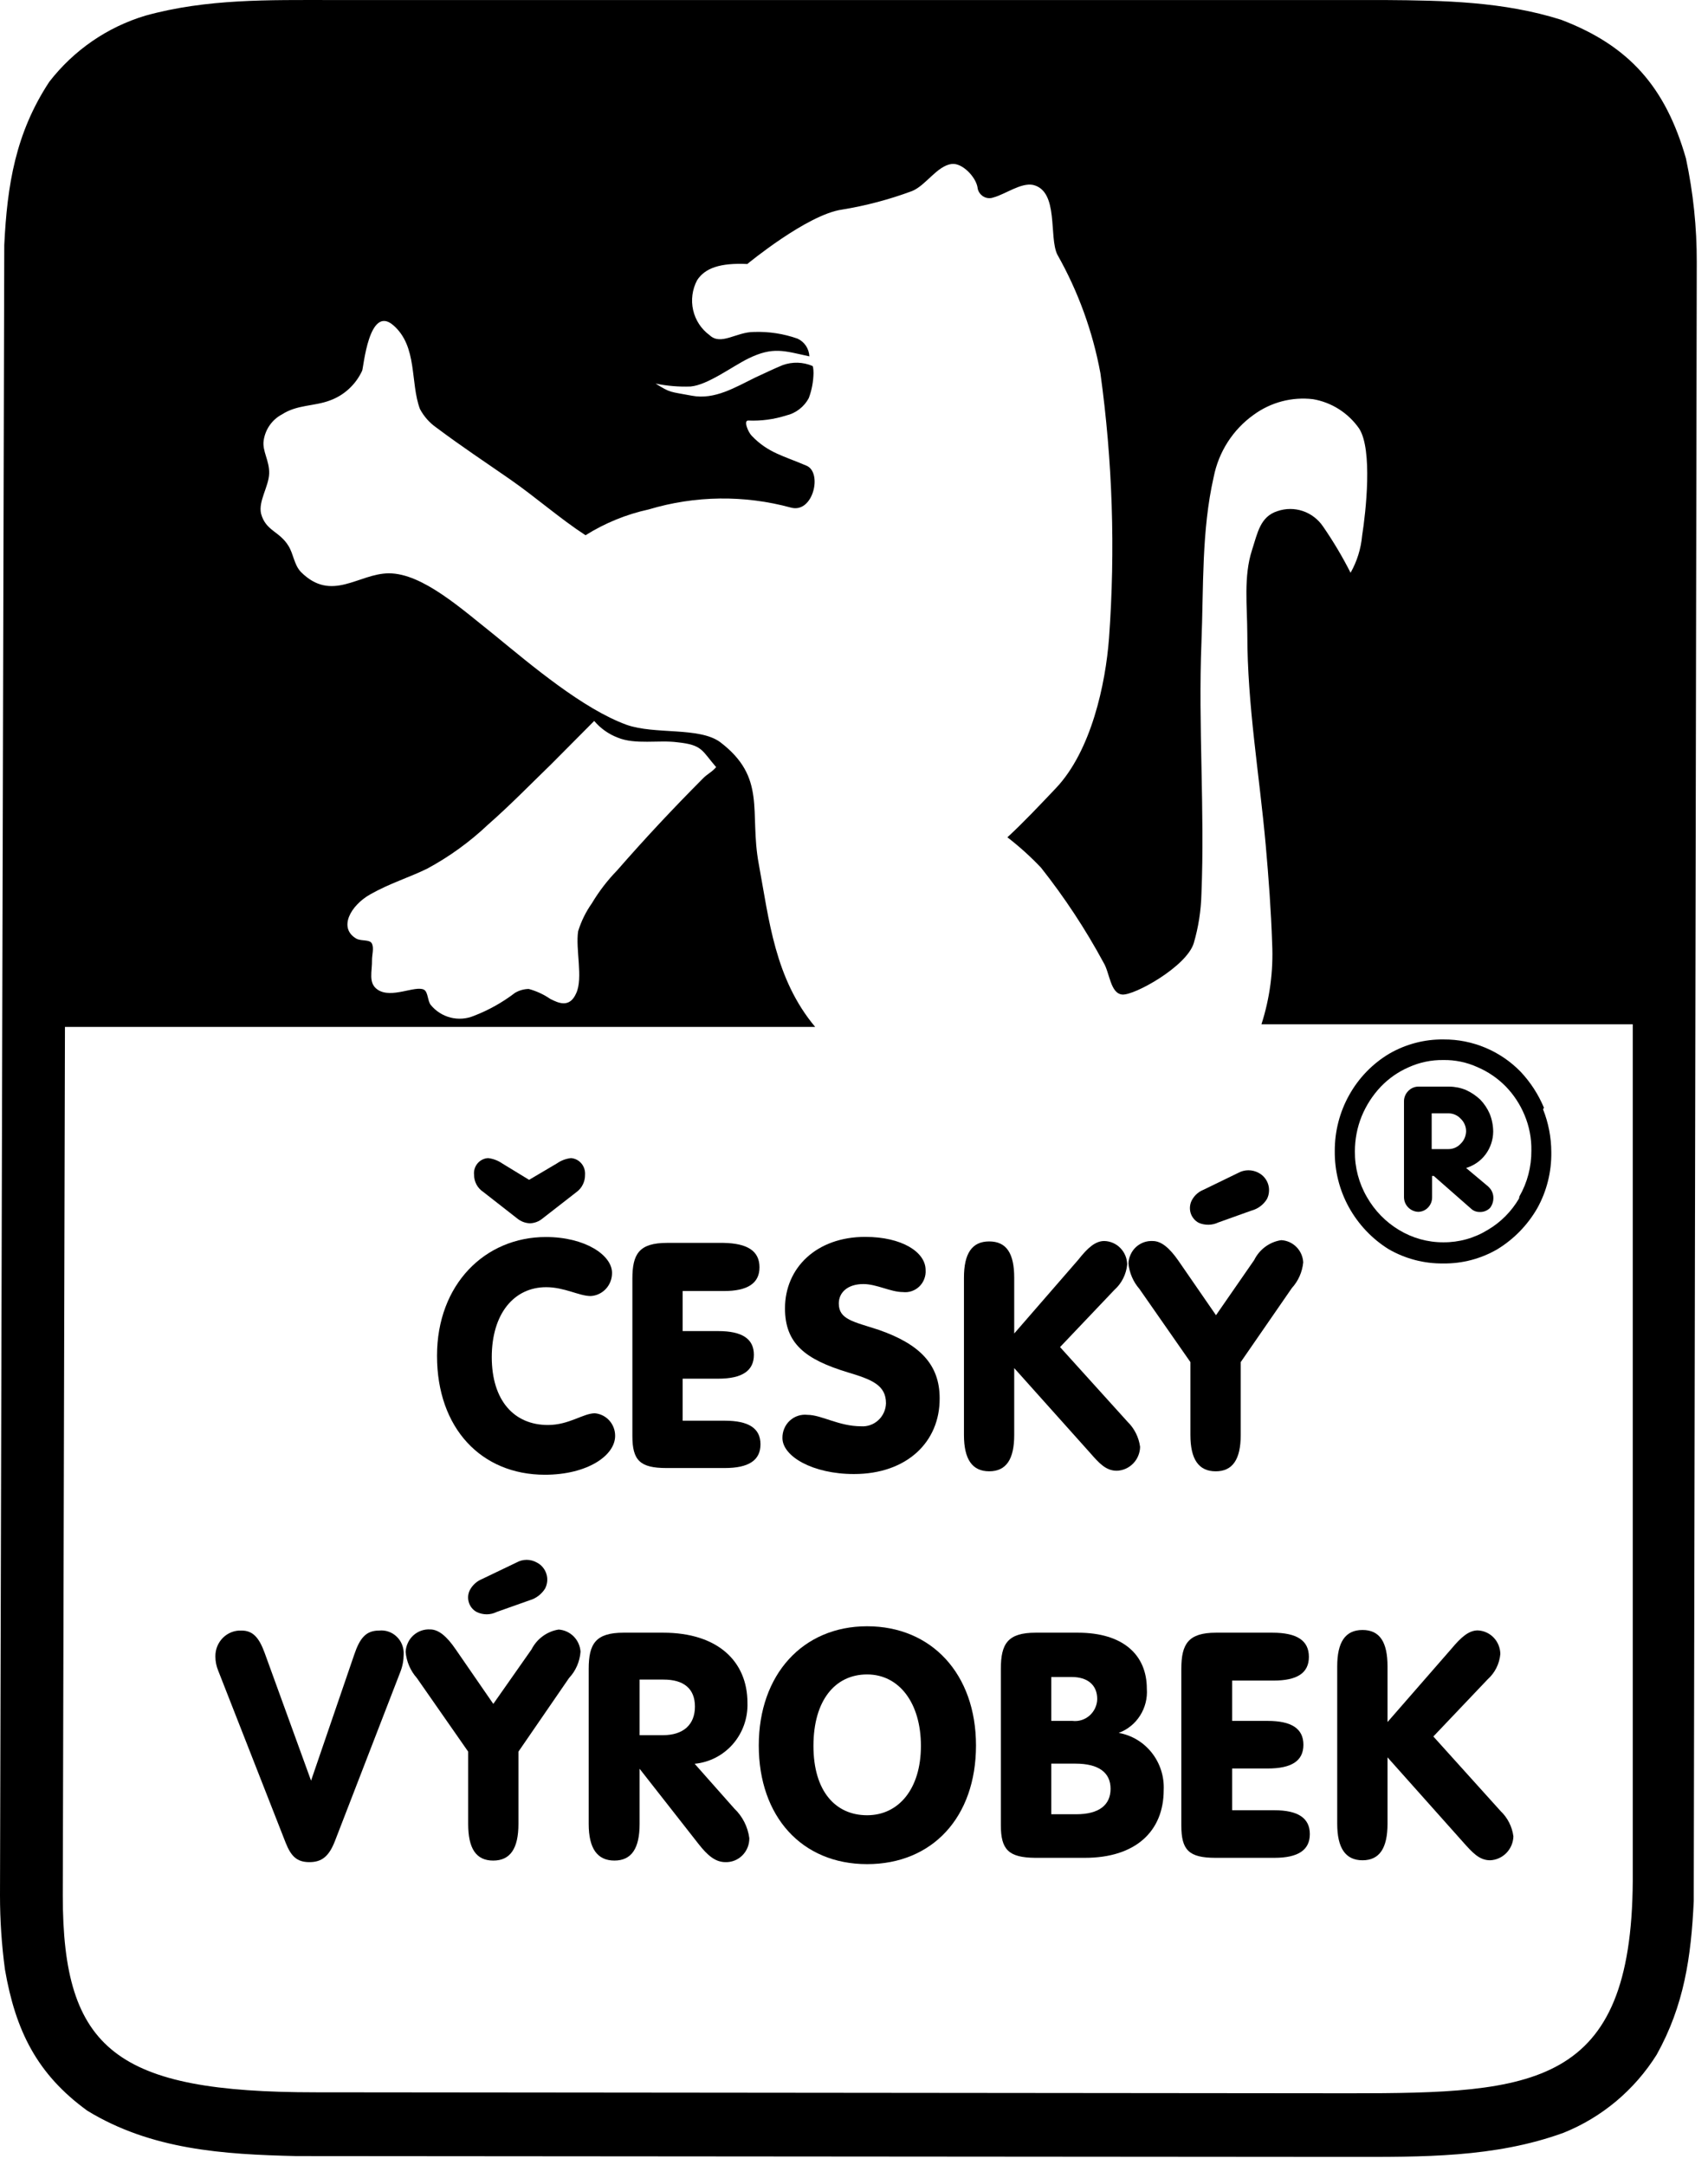
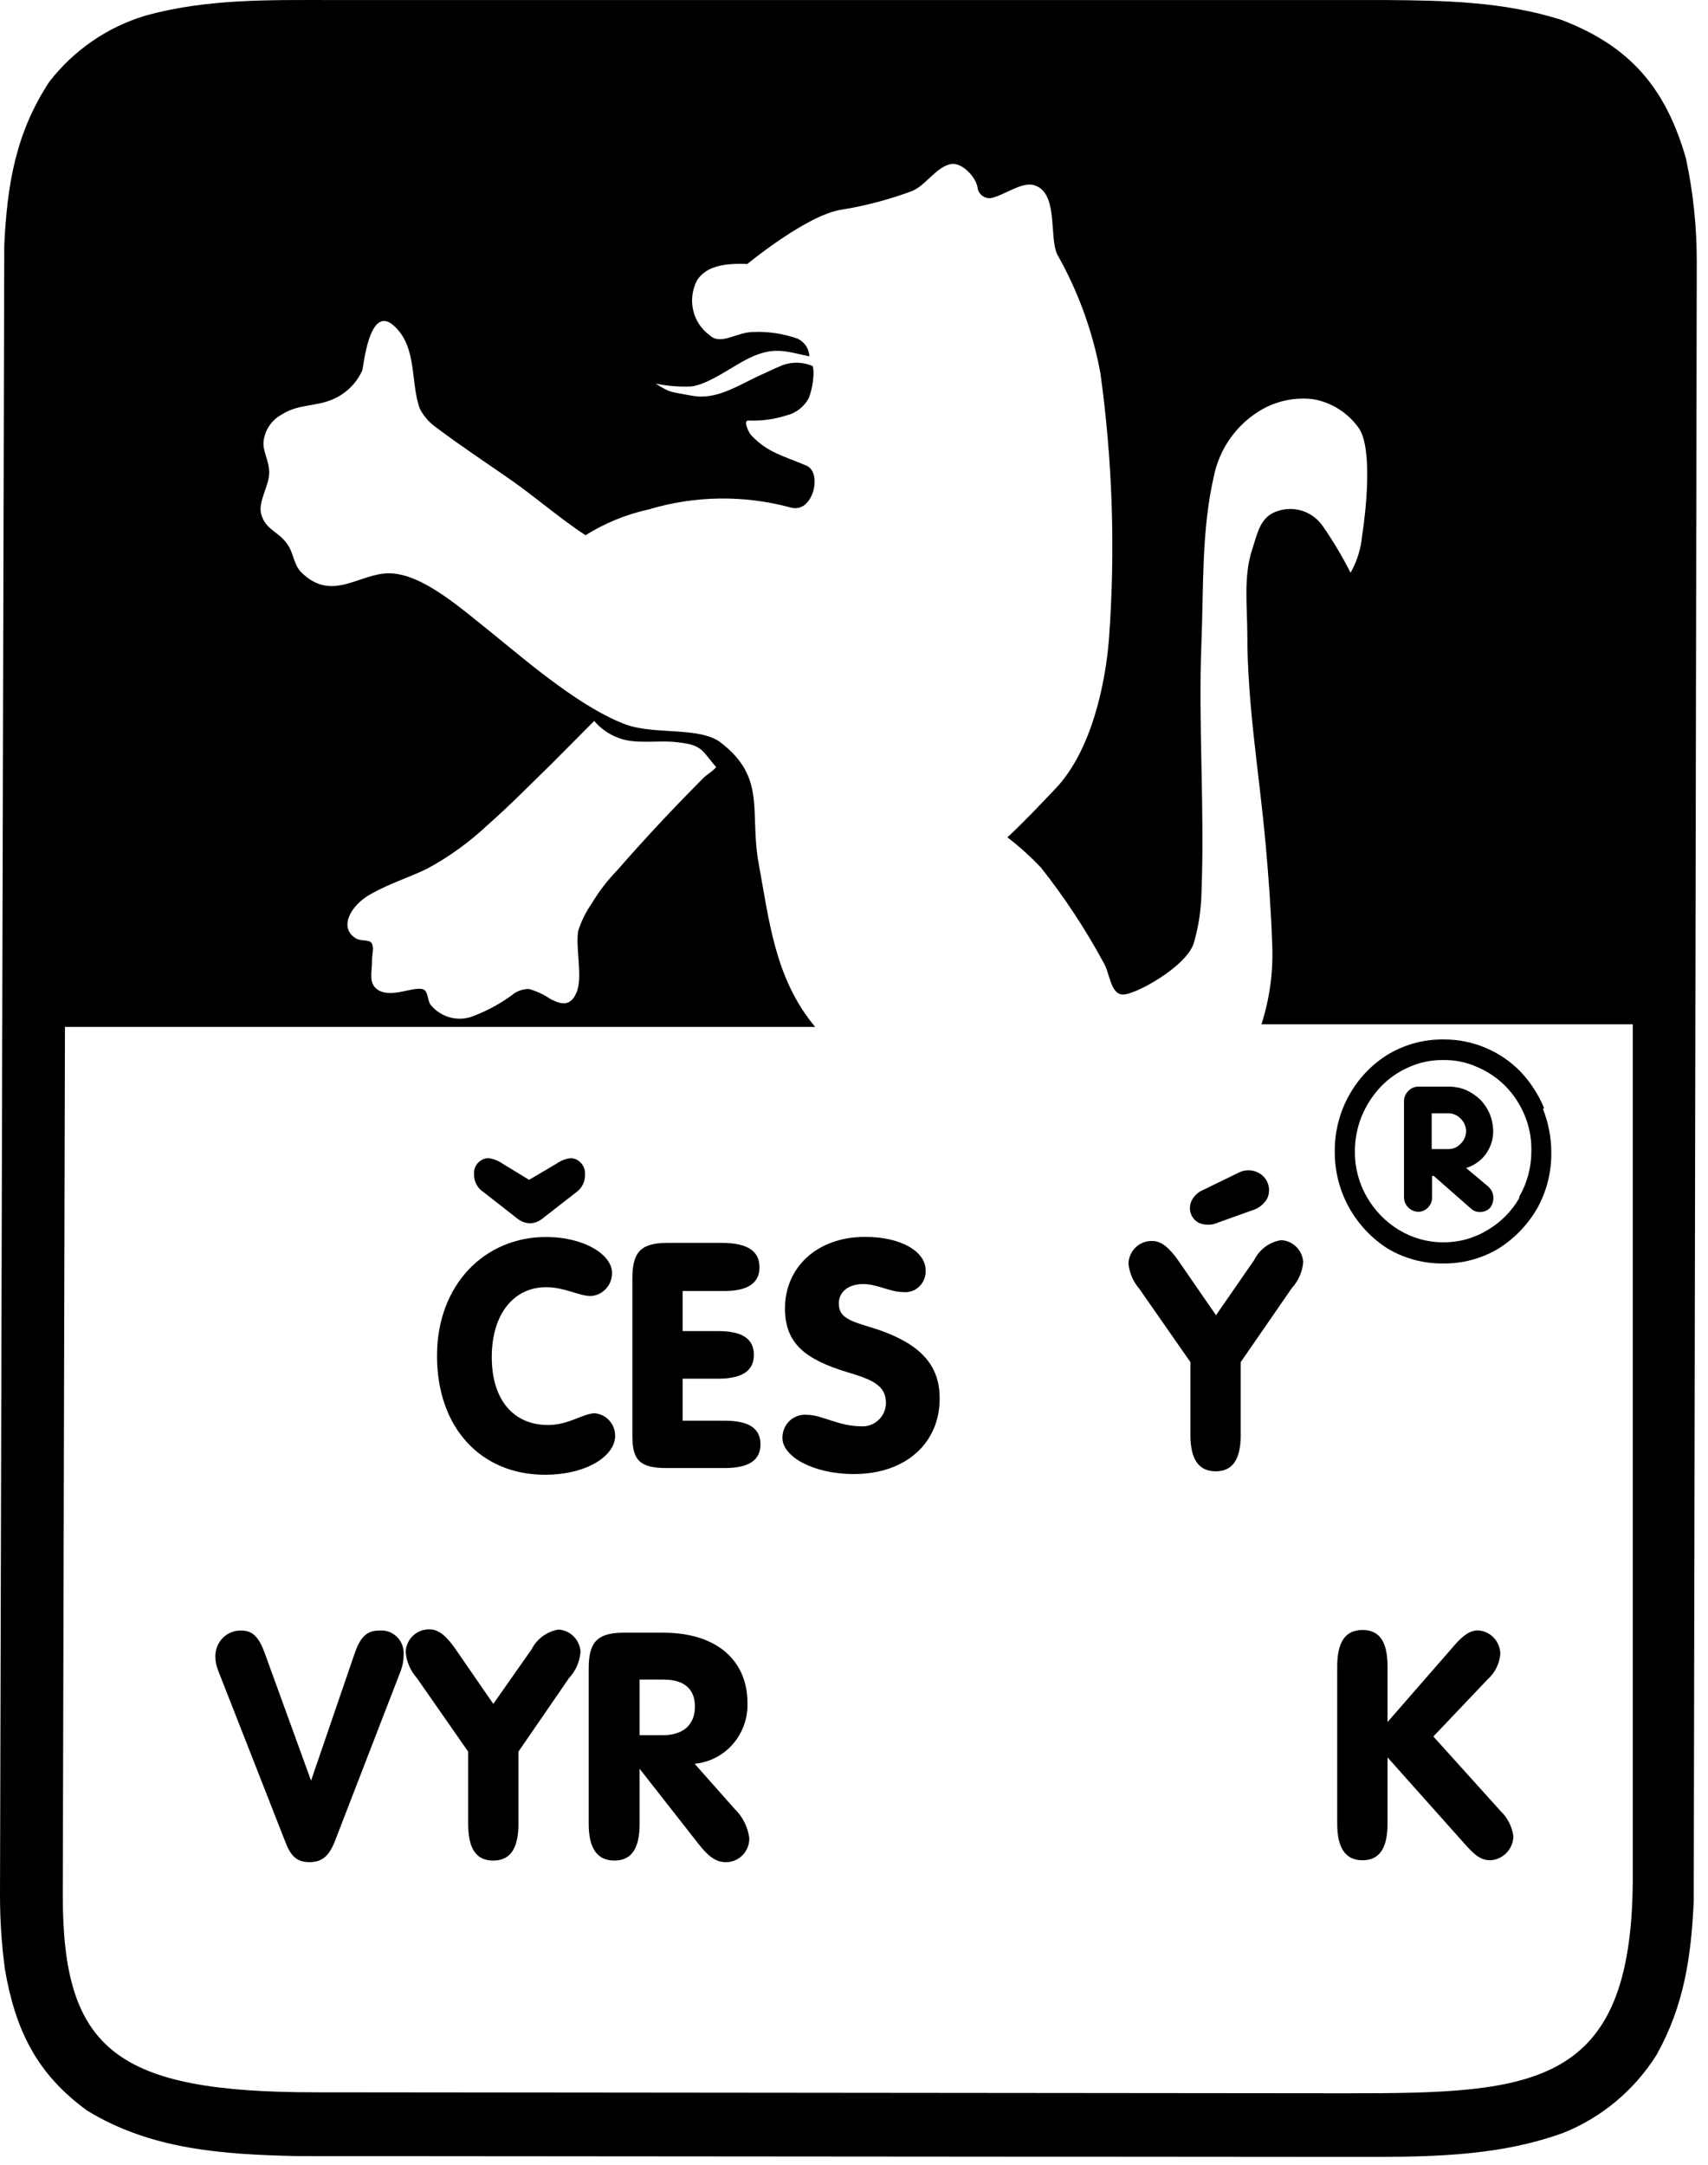
<svg xmlns="http://www.w3.org/2000/svg" width="101" height="128" viewBox="0 0 101 128" fill="none">
  <path d="M99.695 9.363C98.492 5.165 96.349 2.699 92.305 1.165C88.902 0.092 85.41 0.026 81.869 0.002H19.636C15.925 0.002 12.222 -0.081 8.6 0.925C6.351 1.598 4.365 2.964 2.915 4.835C0.919 7.87 0.424 10.93 0.252 14.494L0 112.052C0 113.517 0.098 114.981 0.293 116.432C0.919 120.045 2.186 122.618 5.165 124.779C8.95 127.089 13.206 127.361 17.516 127.46L79.783 127.509C84.07 127.509 88.382 127.567 92.46 126.082C94.727 125.171 96.656 123.554 97.966 121.464C99.59 118.544 100.002 115.69 100.157 112.391L100.335 15.508C100.342 13.442 100.126 11.382 99.695 9.363ZM79.807 123.748L18.669 123.69C6.904 123.69 3.703 121.216 3.713 112.036L3.841 60.708H48.204C45.815 57.854 45.482 54.398 44.865 51.058C44.298 47.981 45.361 45.977 42.577 43.865C41.334 42.966 38.726 43.436 37.061 42.851C34.472 41.91 31.426 39.329 29.266 37.563C27.285 35.988 24.98 33.893 22.998 33.893C21.212 33.893 19.619 35.642 17.792 33.811C17.387 33.382 17.361 32.763 17.061 32.277C16.525 31.394 15.713 31.394 15.437 30.363C15.268 29.629 15.892 28.763 15.916 27.996C15.942 27.229 15.494 26.668 15.592 26.033C15.642 25.709 15.763 25.401 15.951 25.135C16.14 24.868 16.385 24.65 16.673 24.499C17.58 23.913 18.564 24.029 19.507 23.674C19.924 23.524 20.307 23.291 20.633 22.99C20.962 22.688 21.226 22.323 21.415 21.917C21.495 21.76 21.812 17.974 23.258 19.228C24.703 20.482 24.248 22.61 24.832 24.177C25.065 24.616 25.396 24.992 25.799 25.274C27.309 26.404 28.626 27.27 30.169 28.342C31.71 29.415 33.124 30.668 34.625 31.642C35.775 30.92 37.04 30.404 38.361 30.116C41.102 29.293 44.013 29.256 46.773 30.008C48.09 30.363 48.642 27.938 47.699 27.534C46.368 26.956 45.425 26.783 44.451 25.761C44.232 25.538 43.948 24.837 44.255 24.861C45.011 24.893 45.763 24.792 46.482 24.564C46.766 24.499 47.035 24.373 47.266 24.194C47.499 24.015 47.692 23.787 47.83 23.525C48.004 23.056 48.097 22.559 48.106 22.057C48.106 22.057 48.106 21.702 48.049 21.637C47.485 21.395 46.854 21.377 46.278 21.587C45.677 21.834 45.273 22.041 44.656 22.321C43.486 22.89 42.267 23.649 40.912 23.393C39.554 23.138 39.676 23.237 38.766 22.676C39.447 22.816 40.143 22.875 40.838 22.849C41.853 22.758 43.274 21.678 44.241 21.199C45.718 20.474 46.375 20.746 47.861 21.067C47.852 20.844 47.78 20.628 47.659 20.444C47.535 20.259 47.363 20.112 47.163 20.02C46.335 19.727 45.458 19.593 44.582 19.624C43.534 19.624 42.634 20.449 41.96 19.814C41.469 19.456 41.124 18.93 40.988 18.334C40.852 17.738 40.936 17.112 41.219 16.572C41.684 15.846 42.584 15.533 44.191 15.607C44.191 15.607 47.733 12.679 49.795 12.39C51.207 12.16 52.593 11.793 53.936 11.293C54.748 10.963 55.406 9.809 56.275 9.693C56.899 9.619 57.687 10.444 57.802 11.062C57.811 11.171 57.844 11.277 57.902 11.37C57.959 11.464 58.035 11.543 58.126 11.602C58.216 11.661 58.318 11.698 58.425 11.71C58.533 11.723 58.642 11.71 58.742 11.673C59.416 11.499 60.367 10.79 61.081 10.93C62.634 11.293 62.007 14.015 62.526 15.055C63.755 17.227 64.615 19.594 65.07 22.057C65.789 27.248 65.961 32.501 65.58 37.728C65.377 40.426 64.534 44.385 62.438 46.595C61.529 47.552 60.545 48.6 59.571 49.499C60.281 50.045 60.945 50.646 61.562 51.297C62.95 53.053 64.189 54.93 65.256 56.906C65.623 57.499 65.653 58.728 66.361 58.794C67.066 58.86 70.162 57.145 70.59 55.759C70.869 54.81 71.021 53.829 71.045 52.839C71.248 47.89 70.85 42.892 71.045 37.993C71.176 34.693 71.045 31.394 71.769 28.202C72.062 26.713 72.907 25.395 74.132 24.523C75.148 23.779 76.403 23.449 77.647 23.599C78.19 23.692 78.711 23.893 79.178 24.19C79.645 24.488 80.05 24.875 80.369 25.332C81.181 26.585 80.766 30.28 80.547 31.666C80.478 32.439 80.245 33.188 79.864 33.86C79.385 32.914 78.842 32.002 78.24 31.13C77.951 30.7 77.53 30.378 77.044 30.212C76.556 30.047 76.03 30.048 75.544 30.215C74.522 30.536 74.367 31.493 74.034 32.524C73.531 34.075 73.751 35.823 73.758 37.473C73.758 41.696 74.465 45.721 74.846 49.952C75.017 51.883 75.163 53.829 75.227 55.784C75.303 57.399 75.089 59.014 74.594 60.551H96.551V111.186C96.48 123.394 90.714 123.748 79.807 123.748ZM34.075 58.712C33.684 59.611 33.027 59.297 32.548 59.058C32.155 58.788 31.722 58.587 31.265 58.464C30.979 58.469 30.698 58.549 30.452 58.695C29.707 59.264 28.888 59.722 28.016 60.056C27.58 60.236 27.099 60.27 26.642 60.155C26.185 60.039 25.777 59.779 25.475 59.413C25.28 59.182 25.32 58.638 25.068 58.506C24.549 58.242 23.143 59.058 22.331 58.506C21.755 58.118 22.015 57.417 21.998 56.749C21.998 56.435 22.119 56.064 21.998 55.792C21.877 55.52 21.398 55.652 21.081 55.495C19.986 54.868 20.724 53.532 21.893 52.872C23.062 52.212 24.175 51.883 25.256 51.355C26.568 50.648 27.783 49.769 28.869 48.74C30.159 47.61 31.379 46.356 32.612 45.16L35.137 42.62C35.511 43.059 35.985 43.396 36.518 43.601C37.566 44.038 38.954 43.733 40.066 43.882C41.553 44.038 41.495 44.368 42.348 45.35C42.081 45.663 41.836 45.737 41.536 46.051C39.726 47.874 38.166 49.54 36.494 51.453C35.923 52.041 35.42 52.694 34.999 53.4C34.644 53.902 34.37 54.459 34.187 55.05C34.025 56.114 34.489 57.813 34.075 58.712Z" fill="black" />
  <path d="M91.3 65.488C90.971 64.7 90.504 63.979 89.921 63.359C89.327 62.748 88.618 62.266 87.836 61.938C87.053 61.61 86.215 61.443 85.37 61.449C84.239 61.433 83.128 61.725 82.146 62.294C81.162 62.882 80.348 63.722 79.785 64.731C79.22 65.739 78.925 66.88 78.93 68.04C78.916 69.203 79.203 70.348 79.761 71.362C80.324 72.381 81.133 73.236 82.112 73.846C83.094 74.413 84.208 74.705 85.336 74.691C86.464 74.708 87.575 74.416 88.552 73.846C89.522 73.253 90.331 72.422 90.903 71.429C91.466 70.417 91.751 69.271 91.734 68.108C91.731 67.239 91.566 66.378 91.244 65.573M89.824 70.855C89.373 71.622 88.74 72.26 87.979 72.706C87.188 73.194 86.279 73.448 85.353 73.441C84.424 73.445 83.516 73.191 82.719 72.706C81.939 72.235 81.289 71.569 80.833 70.77C80.356 69.952 80.109 69.017 80.119 68.066C80.119 67.356 80.253 66.652 80.519 65.995C80.784 65.346 81.169 64.754 81.647 64.246C82.12 63.752 82.685 63.358 83.309 63.088C83.949 62.8 84.644 62.655 85.346 62.666C86.042 62.653 86.734 62.797 87.373 63.088C87.992 63.353 88.557 63.738 89.034 64.221C89.507 64.706 89.885 65.28 90.148 65.911C90.43 66.577 90.569 67.298 90.555 68.023C90.562 68.973 90.318 69.907 89.848 70.728" fill="black" />
  <path d="M88.025 70.161L86.695 69.046C87.153 68.911 87.558 68.629 87.848 68.243C88.135 67.856 88.293 67.385 88.298 66.899C88.296 66.537 88.225 66.178 88.091 65.843C87.955 65.528 87.762 65.242 87.526 64.998C87.28 64.769 87 64.581 86.695 64.44C86.381 64.309 86.047 64.241 85.706 64.237H83.871C83.759 64.237 83.647 64.261 83.545 64.306C83.442 64.351 83.35 64.416 83.272 64.499C83.194 64.577 83.131 64.671 83.089 64.773C83.045 64.877 83.023 64.987 83.023 65.099V70.769C83.023 70.883 83.045 70.995 83.087 71.1C83.131 71.204 83.194 71.299 83.272 71.378C83.433 71.54 83.645 71.633 83.871 71.64C83.981 71.637 84.088 71.613 84.188 71.568C84.288 71.523 84.378 71.459 84.451 71.378C84.529 71.297 84.588 71.202 84.629 71.097C84.668 70.993 84.688 70.881 84.685 70.769V69.519H84.785L86.971 71.437C87.109 71.574 87.297 71.65 87.492 71.648C87.609 71.654 87.723 71.635 87.831 71.592C87.938 71.55 88.035 71.486 88.116 71.403C88.245 71.231 88.313 71.02 88.308 70.803C88.308 70.681 88.281 70.561 88.23 70.45C88.181 70.339 88.108 70.24 88.016 70.161M85.699 67.93H84.661V65.817H85.665C85.799 65.818 85.928 65.846 86.049 65.9C86.171 65.953 86.281 66.032 86.371 66.13C86.474 66.225 86.554 66.34 86.61 66.468C86.666 66.596 86.695 66.734 86.695 66.874C86.69 67.148 86.581 67.409 86.388 67.6C86.296 67.703 86.186 67.785 86.062 67.842C85.935 67.899 85.801 67.929 85.665 67.93" fill="black" />
  <path d="M25.842 80.151C25.842 75.925 28.683 73.128 32.279 73.128C34.589 73.128 36.192 74.193 36.192 75.249C36.194 75.599 36.065 75.936 35.831 76.191C35.595 76.445 35.273 76.599 34.93 76.618C34.248 76.618 33.385 76.094 32.296 76.094C30.393 76.094 29.08 77.666 29.08 80.227C29.08 82.787 30.393 84.241 32.403 84.241C33.651 84.241 34.489 83.548 35.178 83.548C35.507 83.578 35.812 83.731 36.034 83.979C36.255 84.226 36.377 84.549 36.375 84.883C36.375 86.058 34.713 87.182 32.221 87.182C28.459 87.182 25.842 84.427 25.842 80.151Z" fill="black" />
  <path d="M44.911 74.92C44.911 75.866 44.207 76.322 42.801 76.322H40.367V78.689H42.47C43.883 78.689 44.58 79.145 44.58 80.092C44.58 81.038 43.883 81.503 42.47 81.503H40.367V83.987H42.86C44.273 83.987 44.97 84.436 44.97 85.382C44.97 86.329 44.273 86.785 42.86 86.785H39.412C37.843 86.785 37.395 86.329 37.395 84.892V75.596C37.395 74.125 37.792 73.475 39.453 73.475H42.777C44.207 73.5 44.911 73.956 44.911 74.92Z" fill="black" />
  <path d="M50.498 87.14C48.054 87.14 46.268 86.092 46.268 85.01C46.265 84.818 46.302 84.626 46.377 84.45C46.45 84.273 46.562 84.114 46.701 83.985C46.843 83.855 47.008 83.757 47.189 83.698C47.369 83.639 47.559 83.619 47.747 83.641C48.578 83.641 49.601 84.317 50.921 84.317C51.107 84.33 51.292 84.304 51.467 84.242C51.643 84.18 51.803 84.082 51.94 83.955C52.079 83.828 52.188 83.674 52.266 83.502C52.344 83.331 52.386 83.145 52.391 82.957C52.391 81.883 51.56 81.554 50.115 81.123C47.622 80.362 46.419 79.432 46.419 77.345C46.419 74.954 48.278 73.12 51.163 73.12C53.331 73.12 54.734 74.016 54.734 75.08C54.747 75.26 54.72 75.441 54.654 75.609C54.591 75.777 54.491 75.929 54.362 76.053C54.233 76.178 54.079 76.271 53.911 76.328C53.743 76.385 53.565 76.403 53.387 76.382C52.666 76.382 51.842 75.909 51.053 75.909C50.132 75.909 49.601 76.399 49.601 77.058C49.601 78.013 50.48 78.131 51.976 78.621C54.393 79.466 55.565 80.666 55.565 82.661C55.582 85.247 53.621 87.14 50.498 87.14Z" fill="black" />
-   <path d="M65.301 73.364C65.659 73.373 66 73.522 66.251 73.78C66.504 74.038 66.648 74.386 66.655 74.75C66.599 75.331 66.329 75.869 65.898 76.254L62.684 79.635L66.672 84.046C67.079 84.442 67.342 84.966 67.418 85.533C67.411 85.903 67.262 86.256 67.006 86.519C66.75 86.781 66.404 86.934 66.039 86.945C65.391 86.945 64.994 86.497 64.445 85.871L59.974 80.877V84.832C59.974 86.268 59.502 86.978 58.495 86.978C57.492 86.978 57.002 86.268 57.002 84.832V75.536C57.002 74.099 57.475 73.389 58.495 73.389C59.519 73.389 59.974 74.099 59.974 75.536V78.832L63.763 74.471C64.329 73.753 64.777 73.364 65.301 73.364Z" fill="black" />
  <path d="M75.761 73.314C76.099 73.33 76.418 73.473 76.66 73.715C76.901 73.957 77.045 74.28 77.064 74.624C77.01 75.192 76.774 75.727 76.392 76.145L73.368 80.523V84.833C73.368 86.269 72.893 86.979 71.889 86.979C70.883 86.979 70.393 86.269 70.393 84.833V80.523L67.377 76.196C67.011 75.776 66.785 75.25 66.728 74.692C66.738 74.508 66.78 74.328 66.858 74.161C66.933 73.995 67.04 73.846 67.174 73.722C67.308 73.599 67.467 73.504 67.635 73.442C67.805 73.381 67.986 73.355 68.166 73.365C68.666 73.365 69.148 73.762 69.679 74.523L71.906 77.751L74.165 74.489C74.318 74.177 74.545 73.908 74.823 73.703C75.1 73.499 75.422 73.365 75.761 73.314ZM70.892 72.292C70.773 72.23 70.666 72.144 70.583 72.039C70.498 71.933 70.434 71.811 70.398 71.68C70.364 71.549 70.354 71.411 70.374 71.277C70.393 71.142 70.439 71.013 70.51 70.897C70.663 70.639 70.897 70.44 71.175 70.331L73.227 69.334C73.409 69.234 73.617 69.182 73.824 69.182C74.033 69.182 74.238 69.234 74.423 69.334C74.555 69.402 74.674 69.496 74.771 69.611C74.866 69.725 74.942 69.858 74.988 70.002C75.034 70.145 75.052 70.297 75.039 70.448C75.03 70.598 74.988 70.746 74.92 70.88C74.715 71.219 74.386 71.464 74.006 71.565L72.047 72.266C71.867 72.351 71.67 72.398 71.472 72.402C71.273 72.406 71.075 72.369 70.892 72.292Z" fill="black" />
  <path d="M12.905 98.768C12.793 98.5 12.736 98.213 12.736 97.922C12.734 97.717 12.771 97.513 12.848 97.323C12.927 97.133 13.041 96.961 13.185 96.817C13.329 96.674 13.502 96.563 13.692 96.489C13.879 96.416 14.081 96.384 14.284 96.393C14.939 96.393 15.312 96.79 15.646 97.703L18.394 105.266L20.945 97.821C21.279 96.832 21.644 96.393 22.417 96.393C22.607 96.373 22.799 96.395 22.979 96.458C23.16 96.521 23.325 96.623 23.462 96.757C23.601 96.892 23.71 97.055 23.779 97.235C23.849 97.416 23.881 97.61 23.871 97.804C23.869 98.16 23.803 98.513 23.671 98.844L19.807 108.833C19.459 109.728 19.042 110.083 18.297 110.083C17.549 110.083 17.207 109.728 16.891 108.934L12.905 98.768Z" fill="black" />
  <path d="M33.033 96.334C33.369 96.356 33.686 96.501 33.925 96.742C34.163 96.983 34.307 97.303 34.329 97.644C34.285 98.227 34.047 98.776 33.649 99.199L30.657 103.551V107.828C30.657 109.273 30.177 109.991 29.164 109.991C28.15 109.991 27.685 109.273 27.685 107.828V103.551L24.651 99.199C24.269 98.771 24.038 98.228 23.986 97.653C23.996 97.469 24.04 97.288 24.118 97.122C24.193 96.956 24.303 96.806 24.437 96.683C24.573 96.559 24.73 96.464 24.9 96.403C25.071 96.342 25.251 96.316 25.434 96.326C25.931 96.326 26.413 96.723 26.944 97.5L29.171 100.729L31.43 97.509C31.588 97.198 31.815 96.93 32.095 96.726C32.373 96.522 32.694 96.387 33.033 96.334Z" fill="black" />
  <path d="M37.822 107.827C37.822 109.272 37.346 109.99 36.333 109.99C35.319 109.99 34.812 109.272 34.812 107.827V98.657C34.812 97.178 35.219 96.519 36.874 96.519H39.215C42.439 96.519 44.2 98.209 44.2 100.669C44.23 101.561 43.922 102.43 43.343 103.1C42.76 103.769 41.951 104.187 41.077 104.268L43.428 106.922C43.91 107.382 44.22 107.997 44.31 108.663C44.312 108.852 44.278 109.04 44.208 109.215C44.137 109.389 44.035 109.548 43.901 109.681C43.769 109.814 43.613 109.918 43.44 109.987C43.267 110.056 43.082 110.089 42.897 110.083C42.307 110.083 41.842 109.694 41.301 109.001L37.822 104.564V107.827ZM39.201 102.578C40.411 102.578 41.094 101.953 41.094 100.888C41.094 99.823 40.429 99.291 39.242 99.291H37.822V102.578H39.201Z" fill="black" />
-   <path d="M51.275 96.139C55.081 96.139 57.714 98.953 57.714 103.187C57.714 107.421 55.139 110.201 51.275 110.201C47.413 110.201 44.869 107.387 44.869 103.187C44.869 98.987 47.479 96.139 51.275 96.139ZM51.275 107.311C53.153 107.311 54.457 105.739 54.457 103.212C54.457 100.686 53.178 98.987 51.275 98.987C49.372 98.987 48.102 100.534 48.102 103.212C48.102 105.892 49.406 107.311 51.275 107.311Z" fill="black" />
-   <path d="M59.184 107.902V98.657C59.184 97.178 59.583 96.519 61.245 96.519H63.737C66.413 96.519 67.816 97.829 67.816 99.832C67.858 100.392 67.716 100.95 67.416 101.421C67.117 101.893 66.673 102.251 66.154 102.443C66.927 102.58 67.624 102.999 68.113 103.622C68.603 104.244 68.852 105.027 68.813 105.824C68.813 108.257 67.151 109.829 64.152 109.829H61.211C59.634 109.813 59.184 109.339 59.184 107.902ZM63.413 101.733C63.596 101.756 63.779 101.739 63.954 101.685C64.13 101.631 64.29 101.54 64.429 101.418C64.568 101.296 64.68 101.146 64.758 100.978C64.836 100.809 64.88 100.627 64.882 100.44C64.882 99.595 64.293 99.139 63.379 99.139H62.166V101.733H63.413ZM63.645 107.252C64.992 107.252 65.672 106.703 65.672 105.747C65.672 104.792 64.975 104.26 63.596 104.26H62.166V107.252H63.645Z" fill="black" />
-   <path d="M77.399 97.947C77.399 98.902 76.709 99.35 75.303 99.35H72.862V101.733H74.955C76.376 101.733 77.075 102.19 77.075 103.145C77.075 104.1 76.376 104.548 74.955 104.548H72.862V107.015H75.355C76.758 107.015 77.455 107.48 77.455 108.426C77.455 109.373 76.758 109.829 75.355 109.829H71.883C70.294 109.829 69.856 109.364 69.856 107.919V98.657C69.856 97.178 70.27 96.519 71.914 96.519H75.238C76.709 96.519 77.399 96.992 77.399 97.947Z" fill="black" />
  <path d="M87.383 96.384C87.738 96.397 88.077 96.55 88.326 96.809C88.574 97.069 88.715 97.416 88.72 97.779C88.669 98.357 88.401 98.892 87.972 99.275L84.759 102.655L88.737 107.066C89.151 107.46 89.419 107.989 89.493 108.562C89.481 108.931 89.332 109.281 89.076 109.543C88.82 109.805 88.477 109.959 88.114 109.973C87.475 109.973 87.068 109.517 86.518 108.9L82.049 103.889V107.81C82.049 109.255 81.576 109.973 80.57 109.973C79.566 109.973 79.074 109.255 79.074 107.81V98.514C79.074 97.077 79.549 96.359 80.57 96.359C81.594 96.359 82.049 97.077 82.049 98.514V101.801L85.845 97.449C86.403 96.782 86.859 96.384 87.383 96.384Z" fill="black" />
  <path d="M32.934 68.776C33.18 68.604 33.465 68.497 33.765 68.463C33.882 68.472 33.996 68.504 34.104 68.558C34.208 68.612 34.303 68.687 34.379 68.778C34.457 68.869 34.515 68.975 34.552 69.089C34.589 69.203 34.603 69.324 34.596 69.444C34.598 69.643 34.557 69.84 34.469 70.017C34.384 70.196 34.255 70.35 34.096 70.466L32.086 72.03C31.874 72.208 31.611 72.309 31.338 72.317C31.063 72.308 30.797 72.207 30.583 72.03L28.58 70.466C28.412 70.356 28.273 70.205 28.176 70.027C28.081 69.848 28.032 69.647 28.032 69.444C28.02 69.323 28.032 69.202 28.069 69.087C28.105 68.971 28.163 68.865 28.241 68.773C28.319 68.681 28.414 68.607 28.522 68.553C28.626 68.5 28.743 68.47 28.863 68.463C29.16 68.498 29.445 68.605 29.694 68.776L31.287 69.748L32.934 68.776Z" fill="black" />
-   <path d="M28.204 95.303C28.085 95.243 27.98 95.157 27.895 95.052C27.812 94.948 27.749 94.826 27.715 94.695C27.678 94.564 27.671 94.427 27.69 94.293C27.712 94.159 27.758 94.031 27.831 93.917C27.99 93.663 28.221 93.465 28.497 93.351L30.541 92.371C30.724 92.267 30.931 92.212 31.143 92.212C31.352 92.212 31.559 92.267 31.744 92.371C31.876 92.437 31.995 92.531 32.09 92.645C32.188 92.759 32.261 92.891 32.307 93.035C32.354 93.178 32.371 93.329 32.358 93.479C32.344 93.629 32.303 93.775 32.234 93.908C32.025 94.246 31.698 94.492 31.321 94.602L29.369 95.294C29.186 95.384 28.989 95.431 28.789 95.432C28.587 95.434 28.387 95.389 28.204 95.303Z" fill="black" />
</svg>